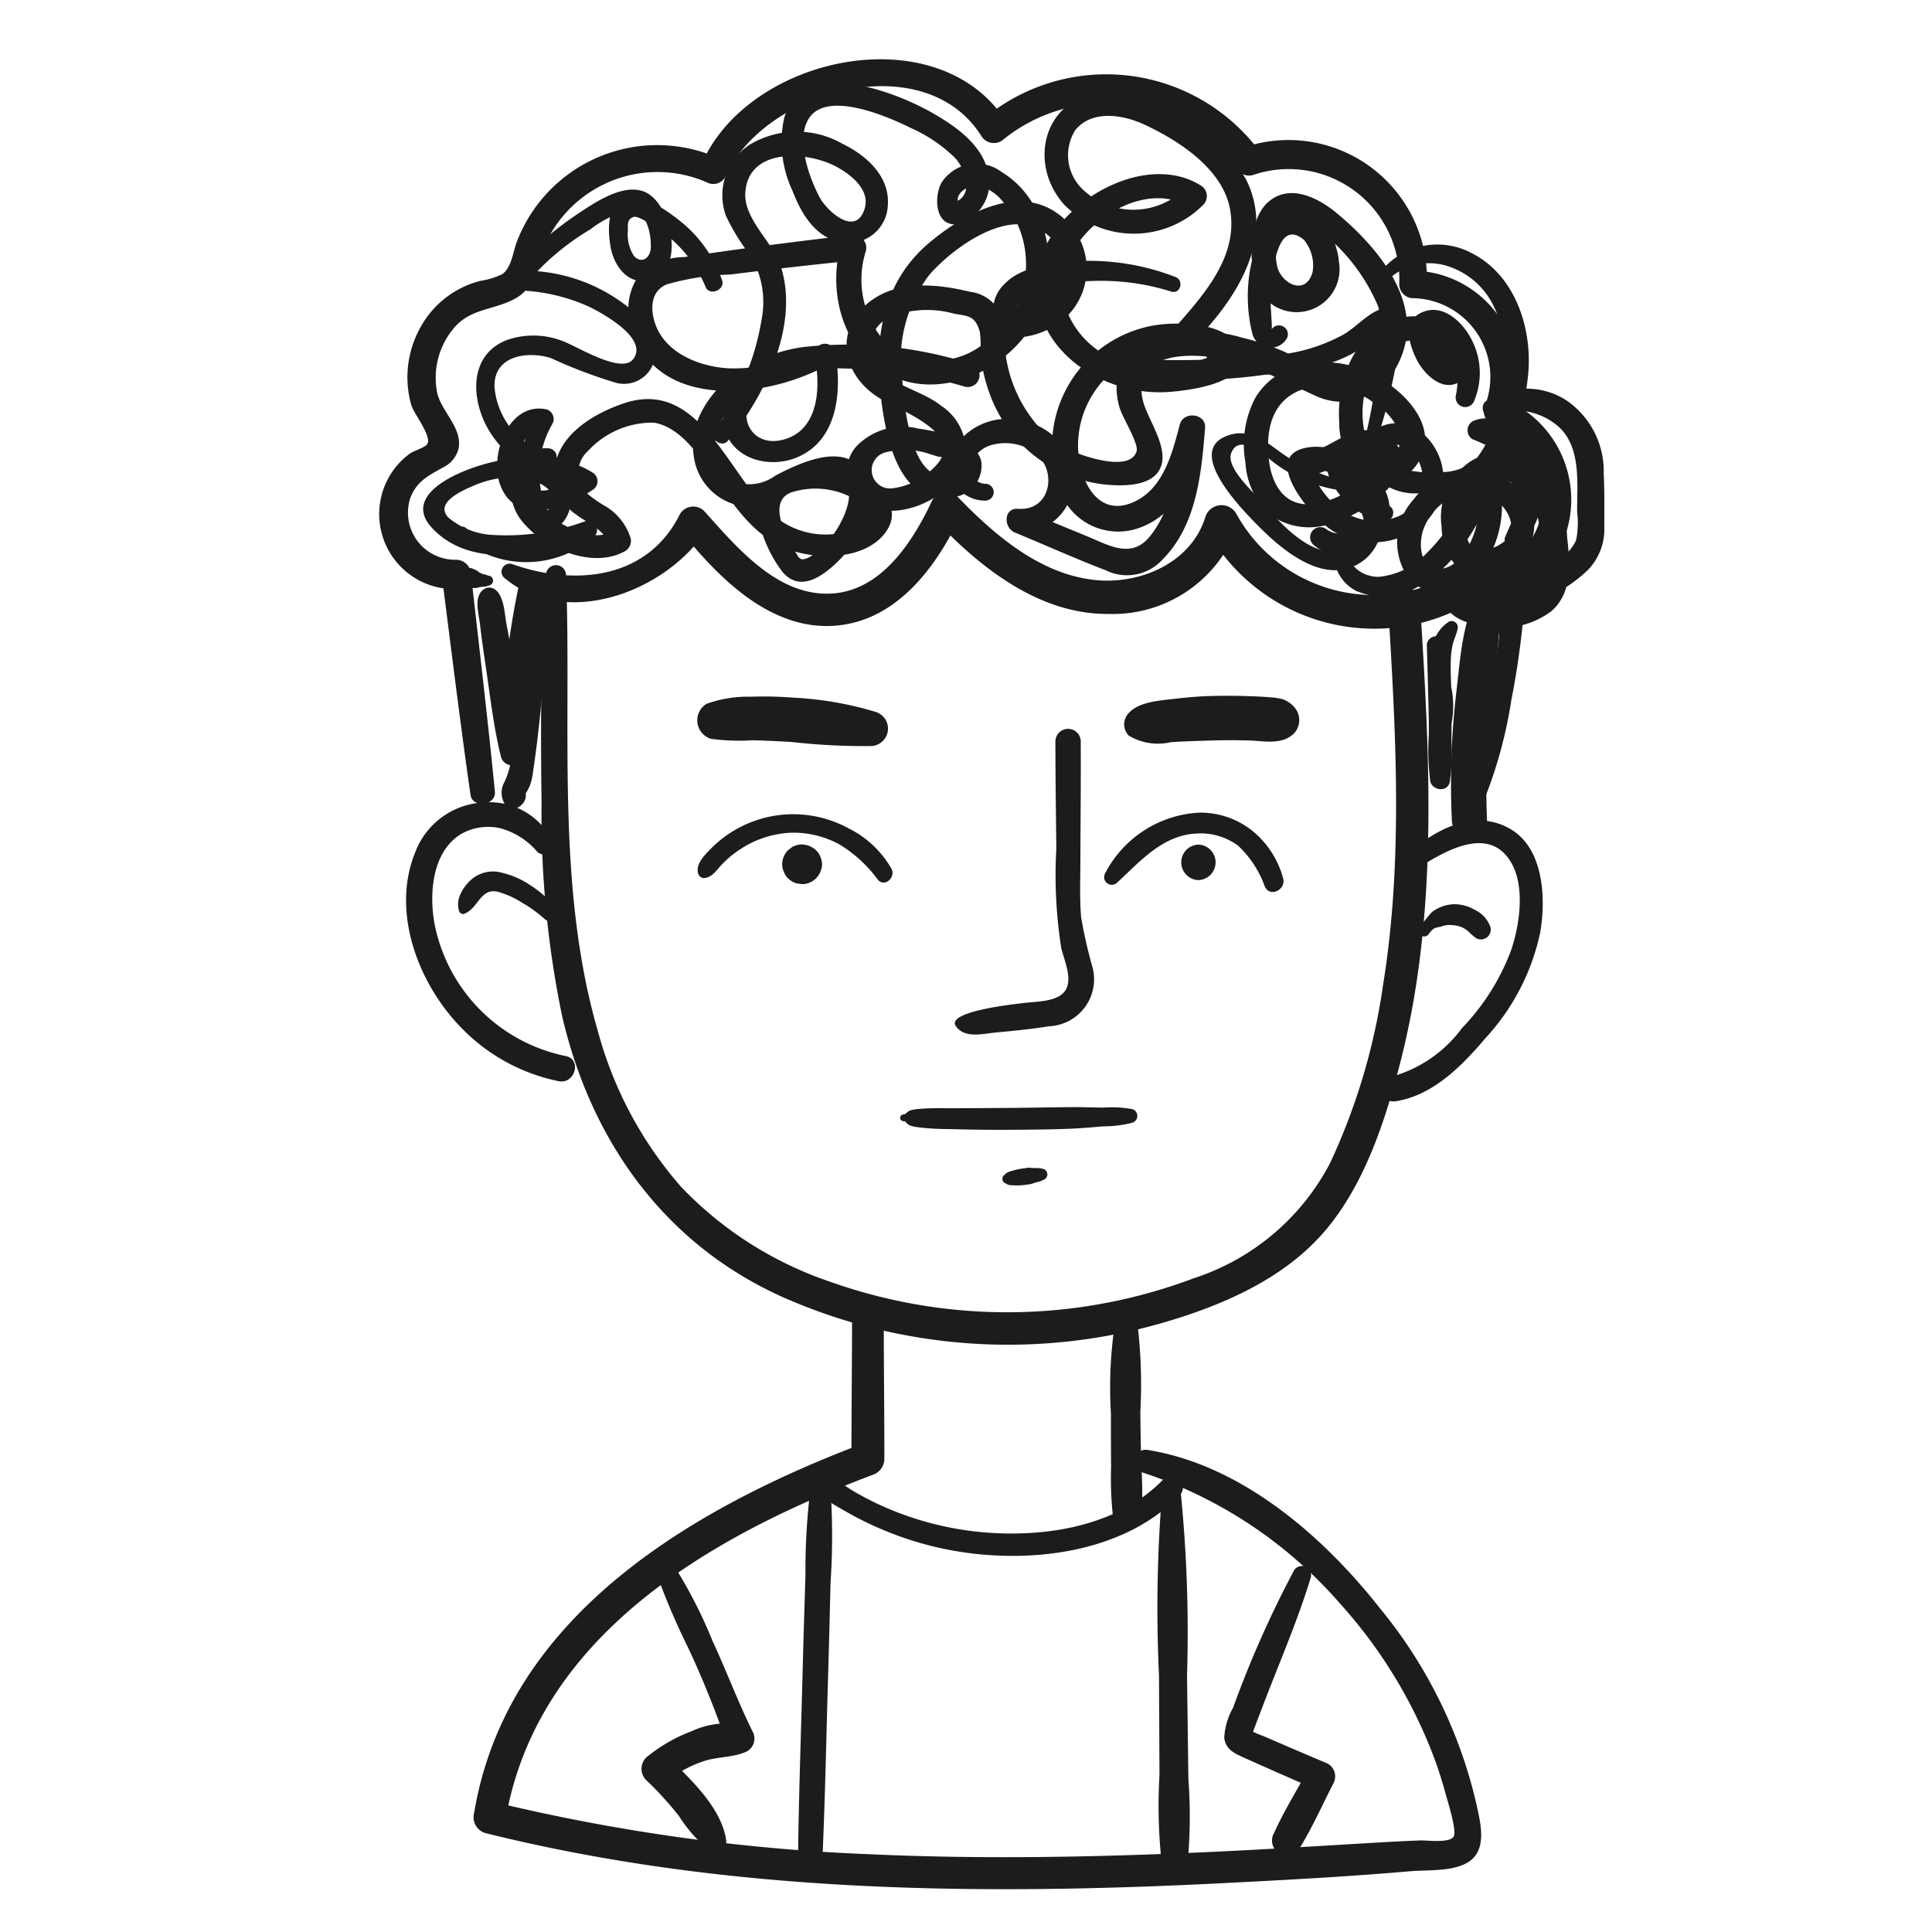
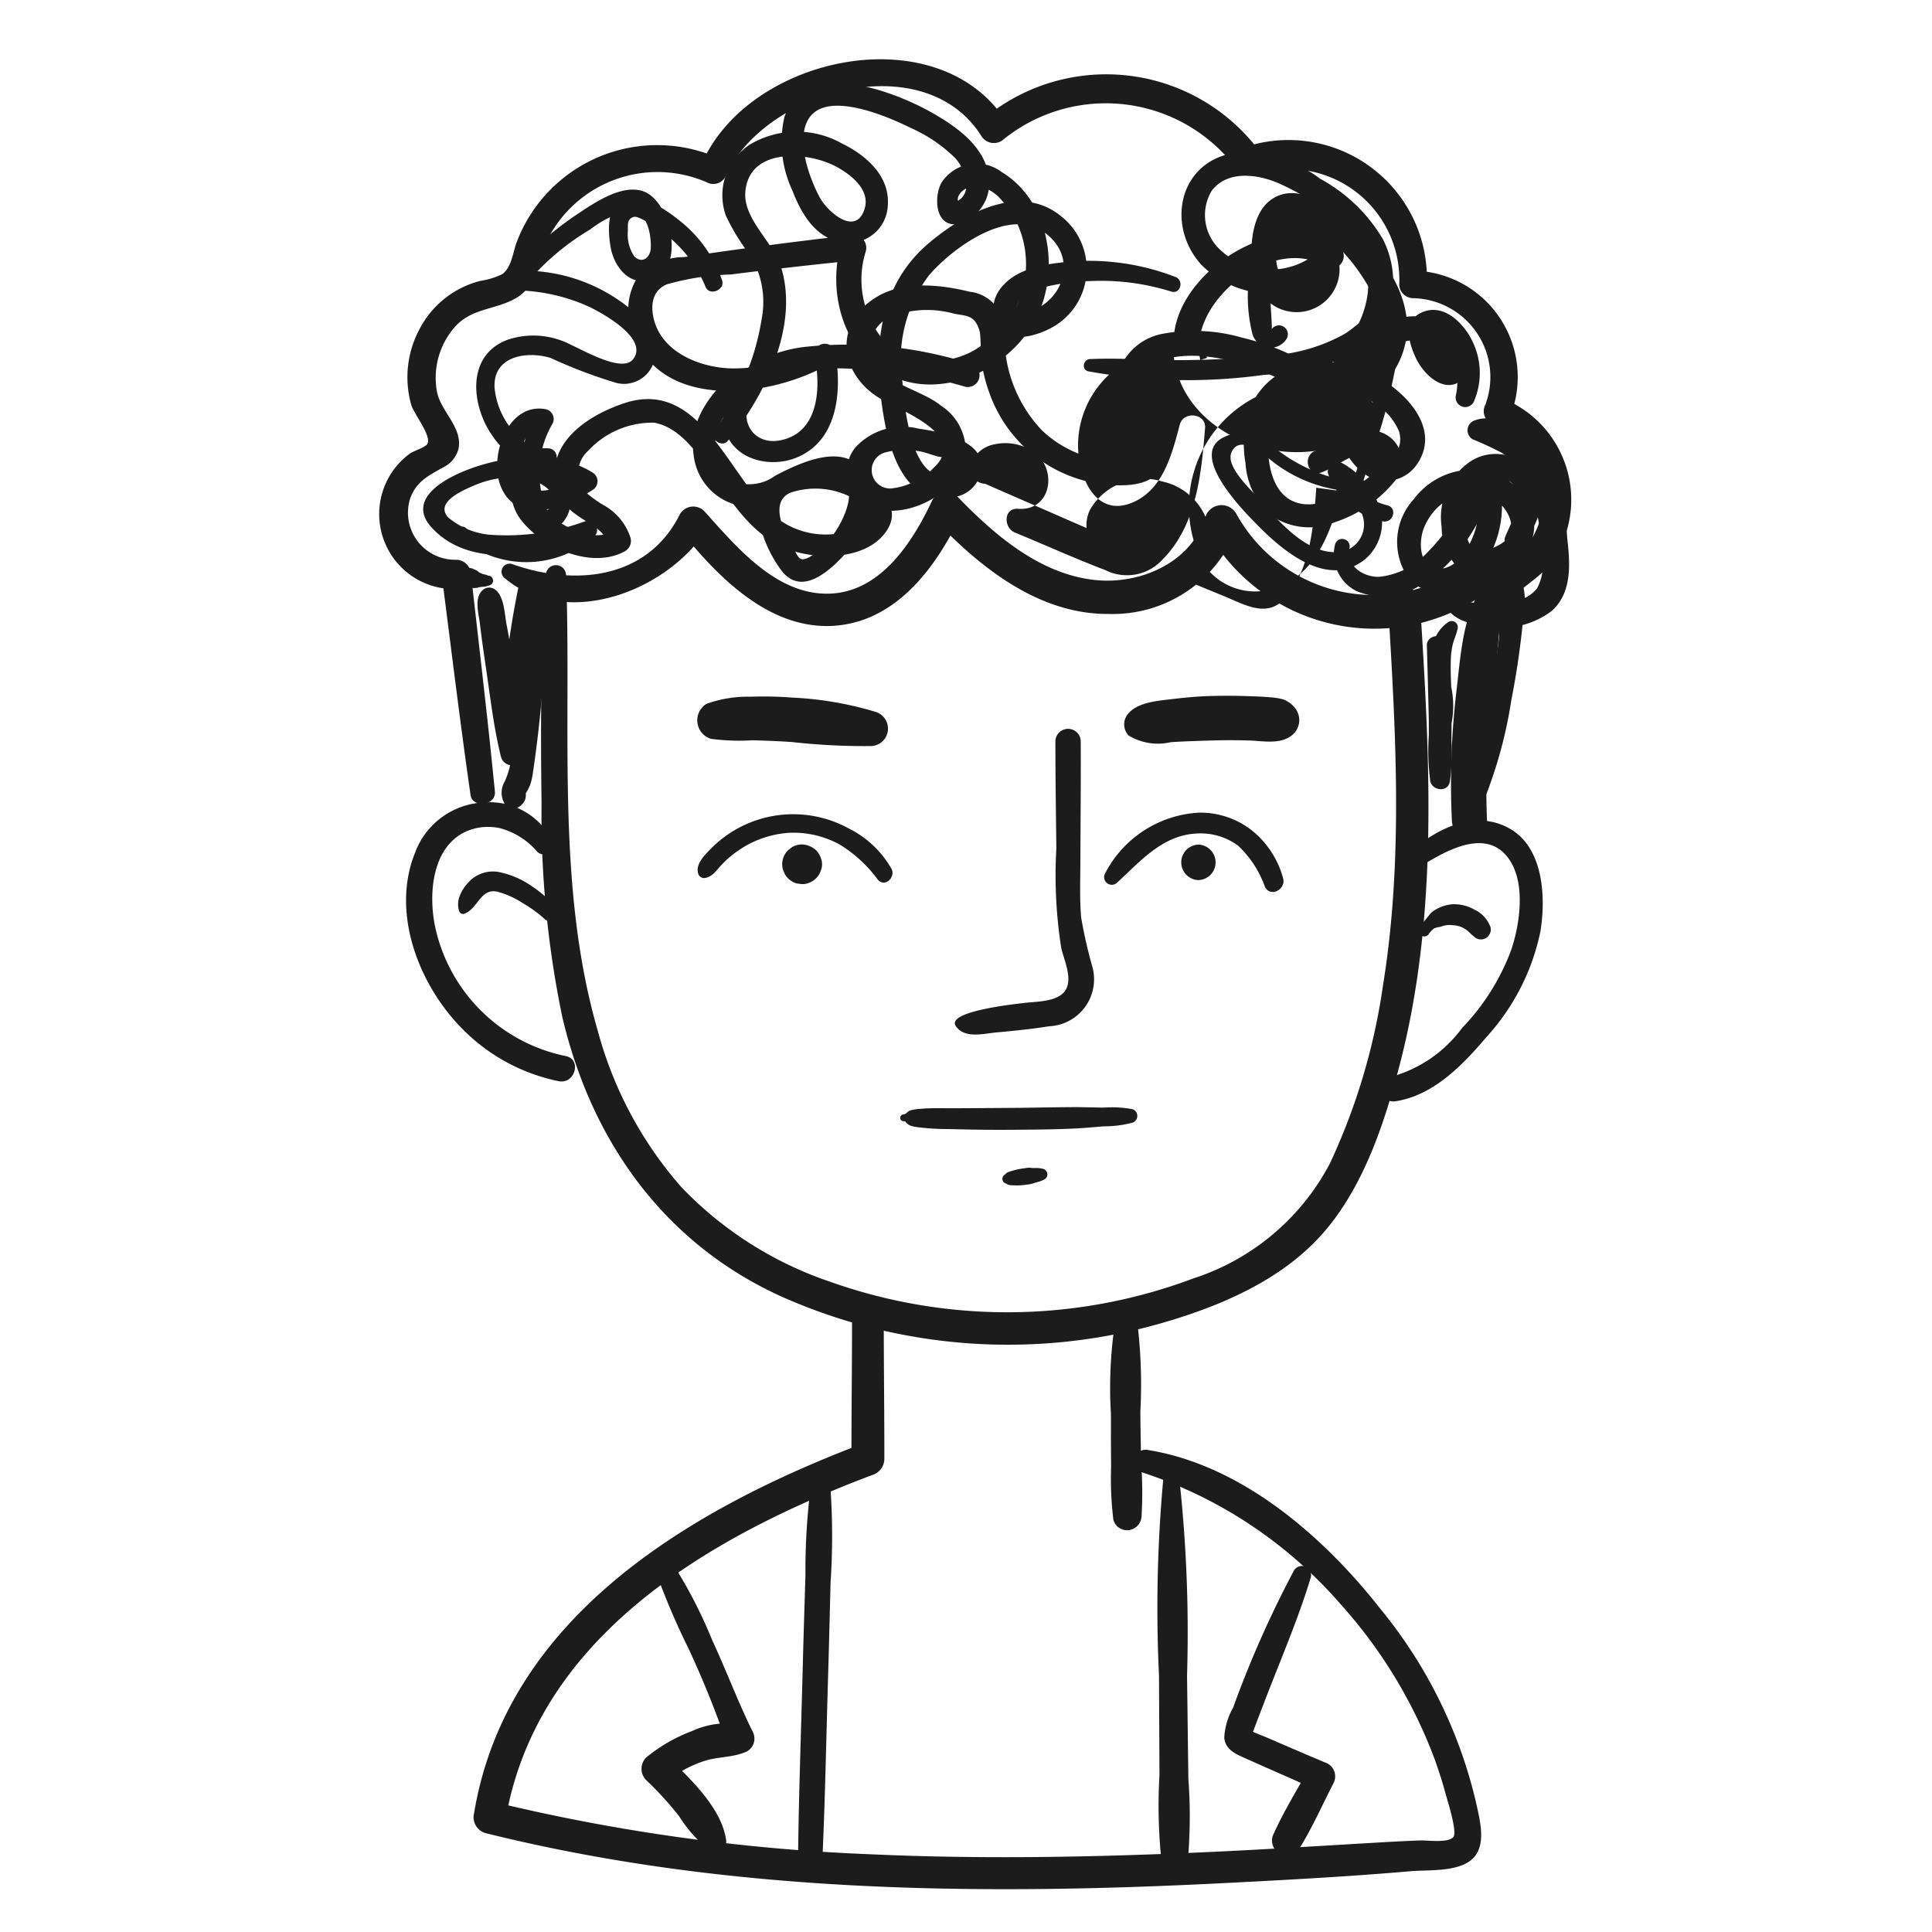
<svg xmlns="http://www.w3.org/2000/svg" id="레이어_1" data-name="레이어 1" viewBox="0 0 100 100">
  <defs>
    <style>.cls-1{fill:#1c1c1c;}</style>
  </defs>
  <path class="cls-1" d="M28.257,29.75c-.277,3.933-.278,7.888-.226,11.828a51.528,51.528,0,0,0,1.067,11.028c1.493,6.409,5.242,11.717,11.309,14.484a28.815,28.815,0,0,0,19.743,1.387c2.986-.861,6.105-2.183,8.228-4.536,2.156-2.389,3.263-5.739,4.061-8.794,2.042-7.811,1.563-15.99,1.06-23.962-.067-1.06-1.724-1.069-1.659,0,.396,6.577.808,13.271-.255,19.808a32.584,32.584,0,0,1-2.751,9.229,12.221,12.221,0,0,1-7.054,5.944,27.372,27.372,0,0,1-18.827.172,19.121,19.121,0,0,1-7.691-4.898,20.186,20.186,0,0,1-4.315-8.063C28.744,45.797,29.6,37.546,29.297,29.75a.521.521,0,0,0-1.041,0Z" />
  <path class="cls-1" d="M28.635,43.612a3.631,3.631,0,0,0-3.552-2.079,3.991,3.991,0,0,0-3.604,2.614c-1.262,3.141.229,6.911,2.517,9.171a9.703,9.703,0,0,0,4.921,2.644c.849.166,1.212-1.136.359-1.302a8.693,8.693,0,0,1-6.765-6.744c-.314-1.58-.177-3.824,1.365-4.753a2.817,2.817,0,0,1,2.039-.287A3.824,3.824,0,0,1,27.812,44.091a.496.496,0,0,0,.823-.479Z" />
  <path class="cls-1" d="M73.698,44.737c1.134-.685,3.032-1.769,4.197-.529,1.138,1.212.8,3.547.326,4.959a11.71,11.71,0,0,1-2.543,4.041,6.783,6.783,0,0,1-3.778,2.555c-.813.124-.47,1.367.341,1.238,1.963-.31,3.464-1.871,4.694-3.32a11.573,11.573,0,0,0,2.788-5.425c.298-1.748.189-4.33-1.543-5.345-1.739-1.02-3.686-.095-5.061,1.074-.417.355.121,1.028.579.751Z" />
  <path class="cls-1" d="M49.475,53.114c.458.659,1.418.387,2.096.325.91-.084,1.825-.174,2.728-.32a2.432,2.432,0,0,0,2.25-3.047,24.404,24.404,0,0,1-.589-2.587c-.082-.949-.043-1.907-.04-2.857.008-2.094.03-4.188.019-6.282a.657.657,0,0,0-1.312,0c.001,1.856.027,3.712.049,5.568a24.42,24.42,0,0,0,.253,5.15c.146.634.61,1.597.21,2.205-.399.605-1.538.566-2.175.649-.35.045-4.028.422-3.489,1.196Z" />
  <path class="cls-1" d="M42.503,45.008l.01-.027.005-.013a.872.872,0,0,0-.001-.468l-.002-.007-.009-.026a1.045,1.045,0,0,0-.266-.458,1.142,1.142,0,0,0-.726-.301,1.022,1.022,0,0,0-.518.14l-.208.161a1.026,1.026,0,0,0-.264.999l.103.245a1.032,1.032,0,0,0,.368.368.764.764,0,0,0,.382.122.778.778,0,0,0,.409-.018,1.029,1.029,0,0,0,.717-.717Z" />
  <path class="cls-1" d="M62.03,45.554a.919.919,0,0,0,0-1.837.919.919,0,0,0,0,1.837Z" />
  <path class="cls-1" d="M46.753,58.031l.23.025-.185-.141c.126.352.405.386.747.435a12.953,12.953,0,0,0,1.514.09c1.077.028,2.154.045,3.231.038,1.076-.007,2.154-.013,3.229-.061.54-.024,1.073-.074,1.612-.119a5.829,5.829,0,0,0,1.476-.185.369.369,0,0,0,0-.705,5.894,5.894,0,0,0-1.476-.079c-.538-.004-1.073-.027-1.612-.024-1.038.005-2.076.032-3.113.039-1.039.007-2.077.016-3.116.019-.536.002-1.08-.019-1.615.028a2.733,2.733,0,0,0-.569.085c-.135.056-.21.201-.352.209a.174.174,0,0,0,0,.347Z" />
  <path class="cls-1" d="M52.06,61.258l.062.021q-.136-.082.004.017a.513.513,0,0,0,.211.051c.082.006.164.006.246.009a2.897,2.897,0,0,0,.457-.025c.089-.012.179-.023.268-.035a1.623,1.623,0,0,0,.257-.077c.078-.024.159-.039.238-.063a1.999,1.999,0,0,0,.265-.115.298.298,0,0,0-.071-.54,1.928,1.928,0,0,0-.289-.044c-.082-.003-.164.003-.246-0-.07-.003-.141-.018-.211-.016-.081.002-.166.021-.246.032a3.391,3.391,0,0,0-.527.103c-.078.023-.158.044-.235.071a.471.471,0,0,0-.187.102q-.11.131-0.0.018l-.054.036a.252.252,0,0,0,.059.454Z" />
  <path class="cls-1" d="M57.832,67.768a22.235,22.235,0,0,0-.33,5.415q-.004,1.374.009,2.748a17.508,17.508,0,0,0,.117,2.734.736.736,0,0,0,.815.532.755.755,0,0,0,.644-.729,20.554,20.554,0,0,0-.022-2.748q-.028-1.321-.041-2.643a26.336,26.336,0,0,0-.25-5.309.491.491,0,0,0-.94,0Z" />
  <path class="cls-1" d="M59.109,76.208a23.06,23.06,0,0,1,10.267,6.81,25.154,25.154,0,0,1,4.898,8.083c.198.557.381,1.119.534,1.69.092.344.637,2.03.42,2.291-.272.327-1.342.164-1.731.179-.791.031-1.582.073-2.372.12-2.933.172-5.864.359-8.799.491-5.777.259-11.569.368-17.349.101a99.09,99.09,0,0,1-19.413-2.703l.583,1.026c1.593-9.616,10.656-14.801,19.002-17.95a.884.884,0,0,0,.625-.821c.002-2.443-.031-4.885-.031-7.328a.821.821,0,0,0-1.641,0c0,2.443-.033,4.885-.031,7.328l.625-.821c-8.855,3.357-18.467,8.94-20.158,19.149a.853.853,0,0,0,.583,1.026c12.549,3.126,25.553,3.24,38.396,2.582,3.17-.162,6.344-.333,9.506-.608.93-.081,2.538.062,3.248-.695.688-.734.303-2.033.123-2.885a24.627,24.627,0,0,0-4.942-9.995c-2.941-3.749-7.172-7.439-12.024-8.225a.601.601,0,0,0-.319,1.157Z" />
  <path class="cls-1" d="M28.772,46.958a6.381,6.381,0,0,0-1.307-1.13,4.479,4.479,0,0,0-1.705-.703,1.721,1.721,0,0,0-1.546.581,2.11,2.11,0,0,0-.423.679,1.173,1.173,0,0,0-.029.768.215.215,0,0,0,.259.147c.733-.264.835-1.348,1.734-1.144a4.521,4.521,0,0,1,1.272.571,6.683,6.683,0,0,1,1.148.827.422.422,0,0,0,.597-.597Z" />
  <path class="cls-1" d="M73.966,48.328a1.162,1.162,0,0,1,.267-.275.996.996,0,0,1,.287-.073c.066-.018.129-.043.195-.06q.044-.012.089-.021c-.001 0.0.132-.021.07-.014-.056.007.037-.002.047-.003.038-.002.076-.004.114-.004.069 0.0.137.007.206.014a.838.838,0,0,0,.09.007c.079-.001-.09-.019-.013-.003.066.013.132.025.196.044.036.01.071.022.107.034.012.004.101.042.038.014-.063-.029.025.014.036.019.033.017.066.035.098.054q.039.023.076.047c.012.008.115.08.053.035-.055-.04.021.019.031.027.023.02.045.039.067.059a3.59,3.59,0,0,0,.384.333.512.512,0,0,0,.744-.572,1.576,1.576,0,0,0-.815-.898,2.11,2.11,0,0,0-1.116-.289,1.99,1.99,0,0,0-1.115.418,4.703,4.703,0,0,0-.318.384,2.076,2.076,0,0,0-.312.434.286.286,0,0,0,.494.289Z" />
-   <path class="cls-1" d="M42.11,76.714c.13.715,1.023,1.144,1.603,1.482a17.393,17.393,0,0,0,2.283,1.108,17.148,17.148,0,0,0,5.389,1.198c3.417.2,7.204-.57,9.67-3.098.531-.545-.305-1.382-.835-.835-2.284,2.354-5.828,2.974-8.984,2.769a16.316,16.316,0,0,1-4.801-1.065,15.681,15.681,0,0,1-2.291-1.11c-.539-.316-1.118-.866-1.772-.792a.278.278,0,0,0-.262.344Z" />
  <path class="cls-1" d="M45.323,36.848a17.691,17.691,0,0,0-4.326-.741,18.403,18.403,0,0,0-2.13-.045,6.317,6.317,0,0,0-2.299.369,1.001,1.001,0,0,0,.237,1.812,11.22,11.22,0,0,0,2.144.074c.682.018,1.367.045,2.048.091A33.652,33.652,0,0,0,45.084,38.616a.904.904,0,0,0,.239-1.768Z" />
  <path class="cls-1" d="M58.427,38.077a2.934,2.934,0,0,0,2.169.339c.676-.047,1.352-.063,2.029-.085q1.016-.034,2.033-.003c.775.024,1.684.239,2.3-.348a1.004,1.004,0,0,0,.156-1.21,1.371,1.371,0,0,0-.713-.575,3.253,3.253,0,0,0-.656-.103c-.361-.032-.725-.045-1.088-.058q-1.016-.036-2.033-.008c-.678.019-1.355.087-2.029.167-.745.088-1.872.177-2.298.885a.836.836,0,0,0,.129 1Z" />
  <path class="cls-1" d="M36.442,45.449c.425-.034.639-.407.913-.694a5.285,5.285,0,0,1,.994-.82,5.173,5.173,0,0,1,2.559-.832,4.977,4.977,0,0,1,2.553.609,6.952,6.952,0,0,1,1.976,1.82c.356.418.921-.114.714-.551a5.228,5.228,0,0,0-2.208-2.095A5.985,5.985,0,0,0,36.762,43.962c-.305.314-.777.783-.623,1.257a.32.32,0,0,0,.303.231Z" />
  <path class="cls-1" d="M57.814,45.691c1.211-1.109,2.353-2.466,4.128-2.548a3.273,3.273,0,0,1,2.139.626,5.379,5.379,0,0,1,1.392,2.136c.28.551,1.063.15.951-.401a4.743,4.743,0,0,0-1.641-2.532,4.304,4.304,0,0,0-2.716-.909,5.822,5.822,0,0,0-4.871,3.152.396.396,0,0,0,.618.477Z" />
  <path class="cls-1" d="M25.616,40.976c-.366-3.752-.817-7.497-1.236-11.243a.781.781,0,0,0-.761-.761,2.438,2.438,0,0,1-2.388-3.175c.325-.882.924-1.162,1.682-1.594a1.491,1.491,0,0,0,.815-.953c.241-1.095-.892-1.936-1.105-2.945a3.991,3.991,0,0,1,.919-3.381c.882-.994,2.119-.877,3.187-1.506,1.105-.651,1.082-1.964,1.603-3.006a6.387,6.387,0,0,1,8.241-2.98.709.709,0,0,0,.954-.25c1.967-4.511,10.317-6.847,13.271-2.137a.758.758,0,0,0,1.168.15A8.441,8.441,0,0,1,63.986,8.718a.779.779,0,0,0,.851.346,5.727,5.727,0,0,1,7.588,5.657.724.724,0,0,0,.713.713,4.083,4.083,0,0,1,3.686,5.659.711.711,0,0,0,.327.805,4.191,4.191,0,0,1,2.651,4.664,4.257,4.257,0,0,1-1.426,2.383,7.904,7.904,0,0,0-1.731,1.574C75.682,31.994,75.589,34.119,75.379,35.822a40.845,40.845,0,0,0-.23,6.651c.048,1.166,1.867,1.172,1.819,0a45.54,45.54,0,0,1,.326-7.595c.148-1.167.17-2.901.953-3.854.605-.736,1.494-1.129,2.065-1.932a5.64,5.64,0,0,0-2.612-8.497l.498.876A5.505,5.505,0,0,0,73.137,14.009l.713.713a7.165,7.165,0,0,0-9.413-7.11l.851.346A9.902,9.902,0,0,0,50.914,6.144l1.168.15C48.543.777,38.739,2.886,36.323,8.477l.954-.25A7.778,7.778,0,0,0,26.748,12.523c-.198.523-.259,1.3-.741,1.66a3.786,3.786,0,0,1-1.141.354,4.914,4.914,0,0,0-3.134,2.464,5.274,5.274,0,0,0-.442,3.971c.144.468,1.073,1.602.826,2.013-.103.172-.719.357-.914.502a3.883,3.883,0,0,0,2.417,7.004l-.761-.761c.491,3.805.951,7.616,1.496,11.414.102.71,1.332.55,1.261-.171Z" />
  <path class="cls-1" d="M26.076,29.885c3.206,2.745,8.447.718,10.495-2.471L35.32,27.575c1.91,2.373,4.593,5.066,7.905,4.811,3.172-.244,5.216-3.006,6.477-5.656L48.389,26.9c2.351,2.484,5.392,4.907,8.995,4.878a6.872,6.872,0,0,0,6.678-4.544l-1.59.208A9.909,9.909,0,0,0,77.776,29.987c.854-.758-.403-2.01-1.253-1.253a8.128,8.128,0,0,1-12.549-2.171.88.88,0,0,0-1.59.208c-.727,2.36-3.371,3.493-5.697,3.251-2.851-.297-5.208-2.325-7.117-4.304a.842.842,0,0,0-1.313.169c-1.02,2.184-2.701,4.811-5.407,4.842-2.715.031-4.751-2.447-6.404-4.28a.802.802,0,0,0-1.251.161c-1.696,3.416-5.488,3.729-8.713,2.578a.42.42,0,0,0-.406.697Z" />
  <path class="cls-1" d="M25.064,30.482c-.573.378-.284,1.261-.219,1.833.085.747.195,1.49.305,2.234.227,1.535.403,3.101.777,4.609.176.707,1.369.581,1.301-.176a23.908,23.908,0,0,1,.117-4.316,37.733,37.733,0,0,1,.659-4.325l-.949.251c.229.234.08.949.074,1.263-.01.501-.03,1.001-.057,1.5q-.078,1.446-.226,2.888-.15,1.467-.374,2.924a4.032,4.032,0,0,1-.353,1.292A1.132,1.132,0,0,0,26.086,41.543c.304.687,1.228.156,1.125-.474a3.521,3.521,0,0,0-.175-.659.445.445,0,0,0-.85,0,3.49,3.49,0,0,0-.162.659h1.187a2.867,2.867,0,0,0,.226-.434,3.396,3.396,0,0,0,.157-.717c.072-.478.136-.958.196-1.437q.193-1.542.307-3.092c.076-1.034.12-2.069.149-3.105.023-.804.228-1.862-.387-2.495a.572.572,0,0,0-.949.251,43.86,43.86,0,0,0-.721,4.418c-.167,1.507-.172,3.017-.284,4.526h1.324c-.101-1.505-.394-3.006-.638-4.493-.118-.715-.226-1.431-.368-2.142-.108-.541-.117-1.553-.645-1.865a.505.505,0,0,0-.513,0Z" />
  <path class="cls-1" d="M74.985,32.183a2.004,2.004,0,0,0-.88,1.545,14.233,14.233,0,0,0-.132,1.995c-.025.769-.016,1.538-.017,2.307a12.284,12.284,0,0,0,.08,2.446l1.022-.138q-.124-3.464-.217-6.928l-.97.131q.174,1.071.256,2.152.04.535.057,1.072a2.353,2.353,0,0,0,.151.98.424.424,0,0,0,.729,0,4.801,4.801,0,0,0,.048-2.205c-.064-.758-.163-1.512-.288-2.262-.092-.552-.986-.418-.97.131q.102,3.464.164,6.928c.011.567.898.731,1.022.138a10.733,10.733,0,0,0,.088-2.138c.001-.743.014-1.487.002-2.23-.011-.646-.06-1.294-.036-1.941a3.909,3.909,0,0,1,.101-.815c.069-.277.199-.534.252-.813a.319.319,0,0,0-.461-.355Z" />
  <path class="cls-1" d="M25.332,29.802c-.042-.006-.083-.012-.124-.021l.124.072a.559.559,0,0,0-.155-.096.629.629,0,0,0-.079-.02c-.051-.012-.101-.024-.151-.04l.083.035a2.55,2.55,0,0,0-.342-.143l.097.041a1.409,1.409,0,0,1-.267-.154l.218.283-.004-.011a.503.503,0,0,0-.34-.34.488.488,0,0,0-.259.94l.091.038a.566.566,0,0,0,.157.042,1.522,1.522,0,0,0,.247.004.405.405,0,0,0,.285-.687,1.194,1.194,0,0,0-.224-.208,2.104,2.104,0,0,0-.297-.128l.116.891.01-.005-.239.065c.097.011.195.019.292.028a1.02,1.02,0,0,0,.376-.019l-.092.012c.071-.004.142-.008.213-.017a.61.61,0,0,0,.109-.018.229.229,0,0,0,.104-.055q.087-.065-.055.03a.456.456,0,0,0,.106-.021.26.26,0,0,0,.189-.249.306.306,0,0,0-.035-.13.255.255,0,0,0-.154-.118Z" />
  <path class="cls-1" d="M23.691,27.743a5.332,5.332,0,0,0,7.083.013.474.474,0,0,0-.458-.787,11.742,11.742,0,0,1-5.034.703,3.901,3.901,0,0,1-2.081-.888c-.704-.766.698-1.381,1.295-1.637a5.206,5.206,0,0,1,2.325-.441c.638.036,2.191.538,1.701,1.487-.32.621-.445-.44-.494-.671a5.209,5.209,0,0,1-.111-1.031,4.945,4.945,0,0,1,.673-2.547.519.519,0,0,0-.307-.756c-1.985-.411-2.983,2.412-2.375,3.957.842,2.14,3.433,1.106,4.769.212a.524.524,0,0,0,0-.894c-1.015-.641-2.256-.758-3.26-1.406a4.019,4.019,0,0,1-1.818-2.979c-.094-1.654,1.654-1.926,2.897-1.552A25.537,25.537,0,0,0,31.92,19.824a1.619,1.619,0,0,0,1.905-1.033A2.313,2.313,0,0,0,33.127,16.433a8.699,8.699,0,0,0-6.413-2.414l.358.864a12.952,12.952,0,0,1,3.484-3.011,5.443,5.443,0,0,1,2.035-.994c.905.025,1.118,1.244,1.094,1.946-.017.494-.439.866-.865.435a2.058,2.058,0,0,1-.32-1.332c-.001-.278-.055-.587.296-.698.229-.073.832.353,1.041.476a6.64,6.64,0,0,1,2.688,3.156c.204.479,1.029.136.848-.358a6.741,6.741,0,0,0-2.068-2.979c-.682-.558-1.983-1.525-2.937-1.238-.984.296-.898,1.631-.778,2.421.144.953.817,1.993,1.921,1.834,2.052-.296,1.304-4.105-.213-4.638-1.177-.414-2.707.714-3.632,1.327a18.861,18.861,0,0,0-3.309,2.936.512.512,0,0,0,.358.864,9.506,9.506,0,0,1,3.78.848c.687.334,3.09,1.64,2.28,2.709-.616.814-2.982-.715-3.718-.959a4.178,4.178,0,0,0-2.792-.039c-1.885.706-1.917,2.798-1.127,4.382a5.045,5.045,0,0,0,1.874,2.032c.985.6,2.168.734,3.142,1.356V24.464c-.752.497-1.723,1.19-2.671.829-.667-.254-.688-.864-.59-1.476.089-.556.283-1.756,1.117-1.637L27.701,21.425a6.733,6.733,0,0,0-.68,4.072c.126.766.489,2.315,1.602,1.944a1.678,1.678,0,0,0,.74-2.23,2.815,2.815,0,0,0-2.821-1.454c-1.364.023-6.08,1.488-4.203,3.544,2.062,2.259,5.742,1.364,8.227.576l-.458-.787a4.673,4.673,0,0,1-5.999.235c-.29-.23-.705.156-.418.418Z" />
  <path class="cls-1" d="M38.107,19.212c-1.285,1.035-2.455,2.559-2.209,4.306a3.016,3.016,0,0,0,2.568,2.69,4.095,4.095,0,0,0,2.222-.64c.764-.414,1.66-1.093,2.592-.839,1.238.338.456,2.017.005,2.718a4.638,4.638,0,0,1-.774.918,2.861,2.861,0,0,1-.636.482c-.477.232-.517.044-.757-.368-.466-.799-1.37-2.475-.201-2.979a4.069,4.069,0,0,1,3.368.362c.81.482.744,1.2-.105,1.533a4.008,4.008,0,0,1-1.239.266,4.142,4.142,0,0,1-3.002-1.076c-2.254-2-3.73-7.019-7.629-5.715-1.684.563-3.674,1.772-3.619,3.79a2.558,2.558,0,0,0,1.106,1.955c.58.451,1.49.778,1.686,1.548l.275-.677c-1.001.577-2.356-.113-3.202-.716a2.171,2.171,0,0,1-.972-1.3c-.077-.528.204-1.302.809-1.383a.441.441,0,0,0,0-.881c-1.977-.125-2.437,2.333-1.468,3.647,1.097,1.489,3.718,2.649,5.438,1.668a.612.612,0,0,0,.275-.677,2.956,2.956,0,0,0-1.397-1.697,6.112,6.112,0,0,1-.912-.658,1.513,1.513,0,0,1,.114-2.156A4.523,4.523,0,0,1,33.858,21.878c1.248.219,2.143,1.445,2.826,2.407,1.089,1.533,2.096,3.276,3.896,4.06,1.508.657,4.164.703,5.253-.788,1.316-1.8-1.601-3.168-2.971-3.338-1.818-.225-4.122.385-3.604,2.635a6.751,6.751,0,0,0,1.254,2.762c.65.742,1.411.563,2.149.044,1.331-.937,2.935-3.148,2.219-4.878-.861-2.081-3.417-.859-4.748-.164a2.29,2.29,0,0,1-2.058.338A2.041,2.041,0,0,1,37.054,23.44c-.235-1.418.814-2.615,1.822-3.458.541-.452-.232-1.202-.769-.769Z" />
  <path class="cls-1" d="M37.67,22.817c1.903-2.284,3.721-5.985,2.745-9.026-.404-1.26-1.932-2.446-1.838-3.826.161-2.36,3.24-2.129,4.702-1.342.757.407,1.792,1.201,1.467,2.204-.469,1.445-1.946.09-2.316-.604-.551-1.034-1.259-2.987-.568-4.085.944-1.499,4.147-.079,5.308.498a7.777,7.777,0,0,1,2.261,1.535c.623.671,1.03,2.127-.246,2.358l.546.144c-.504-.535.327-1.09.811-1.06a2.128,2.128,0,0,1,1.304.751,4.821,4.821,0,0,1,1.228,2.738,4.986,4.986,0,0,1-2.336,4.824,3.958,3.958,0,0,1-5.075-.401,4.872,4.872,0,0,1-.848-4.526.67.67,0,0,0-.642-.843c-2.927.337-5.85.713-8.763,1.151a3.19,3.19,0,0,0-2.499,1.197,3.049,3.049,0,0,0-.23,2.472C33.988,21.391,39.937,20.594,42.976,18.81l-.804-.327c.299,1.479.241,3.667-1.488,4.232-1.862.608-2.763-1.391-1.385-2.648,1.275-1.162,3.568-1.027,5.158-.968a22.92,22.92,0,0,1,5.498.918.61.61,0,0,0,.324-1.175,20.91,20.91,0,0,0-8.602-.889c-2.025.233-4.454,1.383-4.249,3.805.164,1.936,2.318,2.591,3.9,1.885,2.082-.929,2.248-3.497,1.899-5.452a.552.552,0,0,0-.804-.327,8.885,8.885,0,0,1-4.638,1.203c-1.555-.063-3.421-.794-3.908-2.421-.224-.749-.16-1.603.642-1.93a13.47,13.47,0,0,1,3.293-.508q3.176-.399,6.361-.721l-.642-.843c-.691,2.411.056,5.449,2.389,6.706,2.692,1.45,6.145-.144,7.581-2.635,1.424-2.47.92-6.252-1.654-7.81a2.163,2.163,0,0,0-3.113.546c-.395.704-.351,2.228.75,2.158A2.176,2.176,0,0,0,51.175,9.126c-.197-1.554-1.694-2.588-2.948-3.3-1.934-1.097-6.632-2.916-7.634.263a5.914,5.914,0,0,0,.423,3.78c.475,1.228,1.229,2.518,2.67,2.687a2.023,2.023,0,0,0,2.269-1.958c.096-1.495-1.132-2.568-2.366-3.165a4.749,4.749,0,0,0-4.785.055,3.134,3.134,0,0,0-1.229,3.685,11.116,11.116,0,0,0,1.245,2.029,4.616,4.616,0,0,1,.604,3.306,12.997,12.997,0,0,1-2.452,5.77c-.297.404.376.928.699.54Z" />
-   <path class="cls-1" d="M50.996,25.043c-.835-.056-.799-.981-.516-1.44a1.607,1.607,0,0,1,.997-.606,2.632,2.632,0,0,1,1.979.357c1.302.85,1.007,3.107-.758,2.981-.766-.055-.764.985-.166,1.23,1.563.643,3.109,1.344,4.687,1.947a2.487,2.487,0,0,0,2.961-.56c1.758-1.763,2.008-4.455,2.194-6.803.06-.757-1.116-.889-1.306-.177-.389,1.46-.83,3.27-2.326,3.983-2.086.995-3.021-1.444-2.938-3.115a5.002,5.002,0,0,1,2.134-3.877,5.08,5.08,0,0,1,2.127-.804,3.794,3.794,0,0,1,2.258.182c.297.243.105.157-.192.31a4.011,4.011,0,0,1-1.136.275,6.365,6.365,0,0,1-2.715-.124,4.509,4.509,0,0,1-3.236-3.25c-.715-3.01,3.755-6.54,6.475-4.856l-.128-.994a3.796,3.796,0,0,1-5.33.12,2.444,2.444,0,0,1-.413-3.075c.864-1.083,2.472-.813,3.57-.305,1.793.83,4.072,2.301,4.449,4.39.483,2.674-1.719,4.797-3.292,6.63a.582.582,0,0,0,.822.822c2.362-2.183,4.971-5.639,3.3-8.994a8.451,8.451,0,0,0-3.261-3.141,6.66,6.66,0,0,0-4.329-1.347c-2.932.389-3.685,3.698-1.834,5.781a5.072,5.072,0,0,0,7.212.014.641.641,0,0,0-.128-.994c-3.006-1.888-7.877,1.072-8.438,4.351-.681,3.979,3.299,6.631,6.869,6.327.999-.085,4.241-.458,3.571-2.184-.551-1.42-3.153-1.453-4.366-1.265a6.37,6.37,0,0,0-5.048,8.203,3.218,3.218,0,0,0,4.214,2.292c2.142-.755,2.875-3.01,3.391-5.004l-1.306-.177c-.136,1.894-.276,4.09-1.536,5.629-.955,1.166-2.105.448-3.231-.014q-1.707-.7-3.412-1.407l-.167,1.23a2.775,2.775,0,0,0,2.866-2.455,3.166,3.166,0,0,0-2.499-3.308,3.231,3.231,0,0,0-3.731,1.458,1.829,1.829,0,0,0,1.664,2.633.436.436,0,0,0,0-.872Z" />
+   <path class="cls-1" d="M50.996,25.043c-.835-.056-.799-.981-.516-1.44a1.607,1.607,0,0,1,.997-.606,2.632,2.632,0,0,1,1.979.357c1.302.85,1.007,3.107-.758,2.981-.766-.055-.764.985-.166,1.23,1.563.643,3.109,1.344,4.687,1.947a2.487,2.487,0,0,0,2.961-.56c1.758-1.763,2.008-4.455,2.194-6.803.06-.757-1.116-.889-1.306-.177-.389,1.46-.83,3.27-2.326,3.983-2.086.995-3.021-1.444-2.938-3.115a5.002,5.002,0,0,1,2.134-3.877,5.08,5.08,0,0,1,2.127-.804,3.794,3.794,0,0,1,2.258.182c.297.243.105.157-.192.31c-.715-3.01,3.755-6.54,6.475-4.856l-.128-.994a3.796,3.796,0,0,1-5.33.12,2.444,2.444,0,0,1-.413-3.075c.864-1.083,2.472-.813,3.57-.305,1.793.83,4.072,2.301,4.449,4.39.483,2.674-1.719,4.797-3.292,6.63a.582.582,0,0,0,.822.822c2.362-2.183,4.971-5.639,3.3-8.994a8.451,8.451,0,0,0-3.261-3.141,6.66,6.66,0,0,0-4.329-1.347c-2.932.389-3.685,3.698-1.834,5.781a5.072,5.072,0,0,0,7.212.014.641.641,0,0,0-.128-.994c-3.006-1.888-7.877,1.072-8.438,4.351-.681,3.979,3.299,6.631,6.869,6.327.999-.085,4.241-.458,3.571-2.184-.551-1.42-3.153-1.453-4.366-1.265a6.37,6.37,0,0,0-5.048,8.203,3.218,3.218,0,0,0,4.214,2.292c2.142-.755,2.875-3.01,3.391-5.004l-1.306-.177c-.136,1.894-.276,4.09-1.536,5.629-.955,1.166-2.105.448-3.231-.014q-1.707-.7-3.412-1.407l-.167,1.23a2.775,2.775,0,0,0,2.866-2.455,3.166,3.166,0,0,0-2.499-3.308,3.231,3.231,0,0,0-3.731,1.458,1.829,1.829,0,0,0,1.664,2.633.436.436,0,0,0,0-.872Z" />
  <path class="cls-1" d="M65.815,17.048c.049-.077-.053-1.169-.046-1.351.015-.406.023-.811.069-1.215.088-.777.363-3.139,1.651-2.07a2.072,2.072,0,0,1,.449,1.674c-.351,1.249-1.61.61-1.831-.295a3.844,3.844,0,0,1,.032-1.691c.542-1.472,1.603-.654,2.279-.073a9.658,9.658,0,0,1,2.904,3.808c.507,1.488-.304,4.244-2.363,3.62a23.056,23.056,0,0,1-2.392-1.21,13.21,13.21,0,0,0-2.248-.762,8.992,8.992,0,0,0-4.131-.209,2.991,2.991,0,0,0-2.294,1.979,3.468,3.468,0,0,0,.049,1.824c.133.509,1.01,1.877.887,2.279-.284.922-1.985.452-2.591.267A5.792,5.792,0,0,1,53.915,22.259a7.077,7.077,0,0,1-1.923-5.069,2.022,2.022,0,0,0-1.795-2.089c-1.511-.368-3.38-.577-4.781.246-2.259,1.327-2.017,3.934.069,5.239,1.053.659,4.678,1.889,2.856,3.616a3.654,3.654,0,0,1-2.171,1.076.95.95,0,0,1-.261-1.881,3.914,3.914,0,0,1,2.238.113l.42.126q1.316.146.107.929c-.795.049-1.278-1.146-1.462-1.732A14.312,14.312,0,0,1,46.714,19.801a7.288,7.288,0,0,1,1.385-5.571c1.203-1.384,4.051-3.488,5.891-2.245,2.232,1.507.661,4.51-1.78,4.227l.498.286c-.33-.502.074-1.092.496-1.341a3.625,3.625,0,0,1,.914-.31,10.703,10.703,0,0,1,2.346-.3,12.086,12.086,0,0,1,4.157.544c.487.155.681-.591.209-.759a12.392,12.392,0,0,0-5.051-.818c-1.25.091-2.914.243-3.819,1.218a1.858,1.858,0,0,0-.248,2.349c.644.688,2.007.277,2.733-.127a3.462,3.462,0,0,0,.541-5.71c-2.139-1.833-5.058-.214-6.876,1.311-2.456,2.059-2.887,5.024-2.508,8.059.249,1.999.903,5.624,3.748,5.116a1.64,1.64,0,0,0,1.436-1.882c-.32-1.165-2.287-1.525-3.26-1.665a3.325,3.325,0,0,0-3.231.955,1.964,1.964,0,0,0,.25,2.777c1.638,1.333,4.755-.093,5.376-1.95a2.809,2.809,0,0,0-1.223-2.974c-1.019-.824-2.893-1.115-3.532-2.337a1.754,1.754,0,0,1,1.12-2.331,5.273,5.273,0,0,1,3.116-.082c.686.124,1.078.074,1.316.95a7.797,7.797,0,0,1,.039,1.14,8.03,8.03,0,0,0,.457,2.019,7.172,7.172,0,0,0,5.974,4.729c.846.08,2.315.13,2.817-.748.602-1.053-.601-2.593-.846-3.585-.535-2.17,1.658-2.453,3.248-2.295,2.151.213,3.79,1.179,5.705,2.045,2.116.958,4.118-.53,4.611-2.647.626-2.686-1.65-5.264-3.559-6.837-.943-.777-2.367-1.499-3.47-.6-.951.775-1.053,2.607-.796,3.715a2.223,2.223,0,1,0,4.402-.589c-.07-1.082-.953-2.847-2.184-2.976-1.218-.128-1.817,1.24-2.107,2.202a8.031,8.031,0,0,0-.188,4.505.975.975,0,0,0,1.787.244.46.46,0,0,0-.793-.464Z" />
  <path class="cls-1" d="M68.394,24.455c.658-.244,1.214-.705,1.87-.939.358-.127,1.21-.191,1.138.404-.074.613-1.018,1.104-1.475,1.391a4.489,4.489,0,0,1-1.994.787c-1.54.119-2.156-1.123-2.273-2.465-.122-1.396.17-2.792,1.562-3.405a4.083,4.083,0,0,1,3.877.62,3.114,3.114,0,0,1,1.317,1.487c.136.431.05,1.106-.442,1.28-.644.229-1.139-.513-1.293-1.022a4.792,4.792,0,0,1-.09-2.01,3.293,3.293,0,0,1,2.102-2.893,1.507,1.507,0,0,1,1.751.618,2.667,2.667,0,0,0,.28.449q.057.357.25-.09a.395.395,0,0,1-.194-.103,2.08,2.08,0,0,1-.559-.92c-.013-.033-.157-.349-.157-.349.044-.118.327.061.338.068a2.245,2.245,0,0,1,.696.902,3.394,3.394,0,0,1,.26,2.188.497.497,0,0,0,.958.264,3.727,3.727,0,0,0-.123-3.092c-.431-.883-1.413-1.883-2.485-1.5-1.141.407-.809,1.587-.413,2.425.381.806,1.44,1.867,2.367,1.129.969-.773-.125-2.248-.831-2.789a2.882,2.882,0,0,0-2.834-.264c-2.024.822-2.823,3.228-2.676,5.258a3.191,3.191,0,0,0,1.438,2.737,1.938,1.938,0,0,0,2.555-.547c1.436-2.026-.877-4.119-2.599-4.87-1.954-.852-4.516-.592-5.724,1.359a5.218,5.218,0,0,0-.526,3.388,3.98,3.98,0,0,0,1.238,2.668,3.474,3.474,0,0,0,3.37.417,6.714,6.714,0,0,0,3.162-2.187,1.595,1.595,0,0,0-.853-2.502c-1.291-.368-2.179.57-3.298.986-.695.258-.394,1.382.309,1.121Z" />
-   <path class="cls-1" d="M71.514,14.855a3.088,3.088,0,0,1,3.201-1.141A3.967,3.967,0,0,1,77.315,15.853,6.631,6.631,0,0,1,77.839,20.045a7.491,7.491,0,0,1-1.423,3.703,2.579,2.579,0,0,1-1.928.677,5.455,5.455,0,0,1-2.067-.203c-.481-.193-1.146-1.151-.191-1.211a1.448,1.448,0,0,1,1.264,1.012,2.098,2.098,0,0,1-1.149,2.714,3.062,3.062,0,0,1-3.279-.637,4.292,4.292,0,0,1-.681-.785c-.067-.1-.558-.825-.484-.922.275-.355,1.627.382,1.914.584a1.589,1.589,0,0,1,.734,2.076,1.372,1.372,0,0,1-1.956.297.527.527,0,0,0-.636.825,2.382,2.382,0,0,0,3.973-1.687c.069-1.987-2.561-3.744-4.424-3.292-2.265.548.528,3.708,1.455,4.27a3.983,3.983,0,0,0,5.016-.651,3.141,3.141,0,0,0-.416-4.453,2.016,2.016,0,0,0-2.376-.129,1.647,1.647,0,0,0-.252,2.198,2.959,2.959,0,0,0,2.48,1.104,5.443,5.443,0,0,0,3.225-.486,4.459,4.459,0,0,0,1.63-2.28,11.914,11.914,0,0,0,.848-3.624c.146-2.32-.757-4.943-2.954-6.049a3.767,3.767,0,0,0-5.067,1.515.244.244,0,0,0,.421.246Z" />
  <path class="cls-1" d="M69.109,28.155a2.127,2.127,0,0,0,1.076,2.425,3.488,3.488,0,0,0,3.378-.322c1.985-1.155,3.104-3.326,3.941-5.375H76.368a4.457,4.457,0,0,1-.08,2.764c-.262.724-.904,1.817-1.806,1.79-1.027-.03-1.06-1.354-.8-2.056a3.002,3.002,0,0,1,1.643-1.718,2.201,2.201,0,0,1,2.222.324c.588.477,1.019,1.475.311,2.043a2.289,2.289,0,0,1-1.096.462c-.53.062-.729-.269-.843-.736a3.019,3.019,0,0,1,.331-2.419,1.387,1.387,0,0,1,2.008-.332c.716.779-.056,2.037-.367,2.827a.388.388,0,0,0,.565.434,2.849,2.849,0,0,0,1.186-1.649,2.764,2.764,0,0,0-.197-1.996,2.397,2.397,0,0,0-3.303-.759,3.494,3.494,0,0,0-1.523,3.419,3.11,3.11,0,0,0,.667,1.905,2.009,2.009,0,0,0,2.016.444,2.481,2.481,0,0,0,2.038-3.05,3.306,3.306,0,0,0-2.796-2.262,3.818,3.818,0,0,0-3.375,1.53,3.275,3.275,0,0,0-.31,4.012c1.136,1.398,2.963.727,3.887-.525a5.515,5.515,0,0,0,.758-4.766.594.594,0,0,0-1.135,0,10.642,10.642,0,0,1-2.666,4.203A3.903,3.903,0,0,1,71.377,29.856c-.809.021-1.743-.574-1.527-1.497a.385.385,0,0,0-.741-.204Z" />
  <path class="cls-1" d="M74.707,30.788c.009,1.194,1.322,1.54,2.287,1.632a4.252,4.252,0,0,0,3.332-.806c1.075-.974.935-2.495.79-3.798a9.12,9.12,0,0,0-1.227-4.118c-.691-1.035-2.181-2.44-3.547-1.943a.542.542,0,0,0-.128.977,16.975,16.975,0,0,1,1.564.732,3.779,3.779,0,0,1,1.096,1.23,9.474,9.474,0,0,1,.941,4.009,2.681,2.681,0,0,1-.265,1.765,1.93,1.93,0,0,1-1.209.661,6.262,6.262,0,0,1-1.67.099c-.406-.018-1.12-.062-1.226-.54a.377.377,0,0,0-.737.1Z" />
-   <path class="cls-1" d="M77.218,21.482a3.378,3.378,0,0,1,3.45.6c1.194,1.082.953,2.957.965,4.414a4.585,4.585,0,0,1-.054,1.461,2.018,2.018,0,0,1-.573.754A5.115,5.115,0,0,1,79.089,29.8a8.795,8.795,0,0,1-2.219.421,3.219,3.219,0,0,1-1.042-.074,2.018,2.018,0,0,1-.431-.176c-.144-.076-.337-.111-.459-.184a.456.456,0,0,0-.661.508,1.121,1.121,0,0,0,.491.877,2.319,2.319,0,0,0,.949.387,6.942,6.942,0,0,0,2.312-.081,7.23,7.23,0,0,0,4.179-1.996,3.038,3.038,0,0,0,.83-2.24c.002-.906.014-1.819-.03-2.723a4.44,4.44,0,0,0-1.97-3.822,3.779,3.779,0,0,0-4.124.066c-.334.236-.139.904.303.72Z" />
  <path class="cls-1" d="M76.867,32.34c-.307,1.565-.612,3.125-.848,4.702-.114.762-.219,1.524-.323,2.288q-.084.617-.167,1.234a1.514,1.514,0,0,0,.073,1.075.442.442,0,0,0,.685.088,1.554,1.554,0,0,0,.365-1.037L76.83,39.459q.164-1.132.314-2.265c.207-1.581.343-3.164.478-4.752a.386.386,0,0,0-.755-.102Z" />
  <path class="cls-1" d="M76.529,42.089A23.358,23.358,0,0,0,78.229,36.222q.289-1.466.473-2.949.094-.757.161-1.518a3.363,3.363,0,0,0-.051-1.53.442.442,0,0,0-.797-.104,8.305,8.305,0,0,0-.418,2.827q-.175,1.494-.455,2.974-.274,1.446-.648,2.871c-.257.981-.598,1.951-.797,2.945-.095.475.587.839.831.35Z" />
  <path class="cls-1" d="M71.806,26.152a2.932,2.932,0,0,1-2.111-1.887l-.725.557a3.446,3.446,0,0,1,1.56,1.877,1.435,1.435,0,0,1-1.439,1.88c-1.6.003-3.017-1.729-3.988-2.823-.415-.468-1.662-1.619-1.366-2.329.438-1.053,1.812.225,2.255.556a7.422,7.422,0,0,0,4.219,1.466.246.246,0,0,0,.233-.178c.45-1.442.984-2.84,1.355-4.31.368-1.458.608-2.939.923-4.409a.524.524,0,0,0-.363-.639c-1.2-.172-1.832.781-2.754,1.365a8.924,8.924,0,0,1-3.891,1.121c-1.514.156-3.036.232-4.558.241-1.583.009-3.16-.123-4.74-.055-.351.015-.455.549-.086.635a28.949,28.949,0,0,0,9.108.181,14.461,14.461,0,0,0,3.588-.669,6.536,6.536,0,0,0,1.541-.782c.522-.368.976-.967,1.654-1.017l-.519-.519a29.162,29.162,0,0,1-.67,4.491A33.766,33.766,0,0,1,69.978,25.143l.233-.178a8.434,8.434,0,0,1-3.898-1.532c-.751-.546-1.595-1.217-2.594-.943-2.589.71.587,3.901,1.426,4.748,1.327,1.339,3.598,3.226,5.496,1.721a2.511,2.511,0,0,0,.824-2.518,4.177,4.177,0,0,0-1.997-2.471.498.498,0,0,0-.725.557,3.821,3.821,0,0,0,2.833,2.457c.539.112.772-.697.229-.832Z" />
  <path class="cls-1" d="M41.966,76.933a34.122,34.122,0,0,0-.276,4.612c-.05,1.615-.102,3.231-.143,4.846-.082,3.23-.202,6.462-.239,9.693a.633.633,0,0,0,1.266,0c.14-3.166.198-6.338.293-9.506.046-1.553.084-3.107.122-4.66a35.996,35.996,0,0,0-.001-4.846c-.059-.527-.916-.769-1.022-.138Z" />
  <path class="cls-1" d="M33.715,80.689a37.185,37.185,0,0,0,1.919,4.631,50.098,50.098,0,0,1,1.97,4.876l.909-.909a4.374,4.374,0,0,0-2.699.314,8.322,8.322,0,0,0-2.372,1.371.827.827,0,0,0,0,1.161,17.465,17.465,0,0,1,1.704,1.867,7.254,7.254,0,0,0,1.585,1.786.575.575,0,0,0,.861-.494c-.218-1.682-1.814-3.168-2.988-4.32V92.134a5.976,5.976,0,0,1,1.888-.997c.654-.206,1.399-.172,2.022-.424a.755.755,0,0,0,.442-1.086c-.759-1.535-1.36-3.155-2.083-4.709a24.363,24.363,0,0,0-2.42-4.539c-.259-.341-.869-.165-.737.311Z" />
  <path class="cls-1" d="M60.216,76.505a73.164,73.164,0,0,0-.226,10.223l.024,5.154a27.074,27.074,0,0,0,.185,5.122.633.633,0,0,0,1.211,0,25.959,25.959,0,0,0,.1-4.924l-.069-5.352a73.059,73.059,0,0,0-.404-10.223.43.43,0,0,0-.823,0Z" />
  <path class="cls-1" d="M66.983,81.276A54.832,54.832,0,0,0,63.824,88.392a3.512,3.512,0,0,0-.457,1.558c.059.545.466.777.922.983,1.232.556,2.475,1.09,3.707,1.646l-.267-1.017c-.597,1.094-1.274,2.179-1.785,3.316a.769.769,0,0,0,1.328.776c.654-1.061,1.171-2.233,1.742-3.342a.759.759,0,0,0-.444-1.092c-1.064-.449-2.123-.908-3.184-1.364a6.14,6.14,0,0,1-.752-.329l.178.224q.092-.246.185-.492.279-.738.564-1.474c.788-2.035,1.655-4.054,2.287-6.143a.476.476,0,0,0-.865-.365Z" />
</svg>